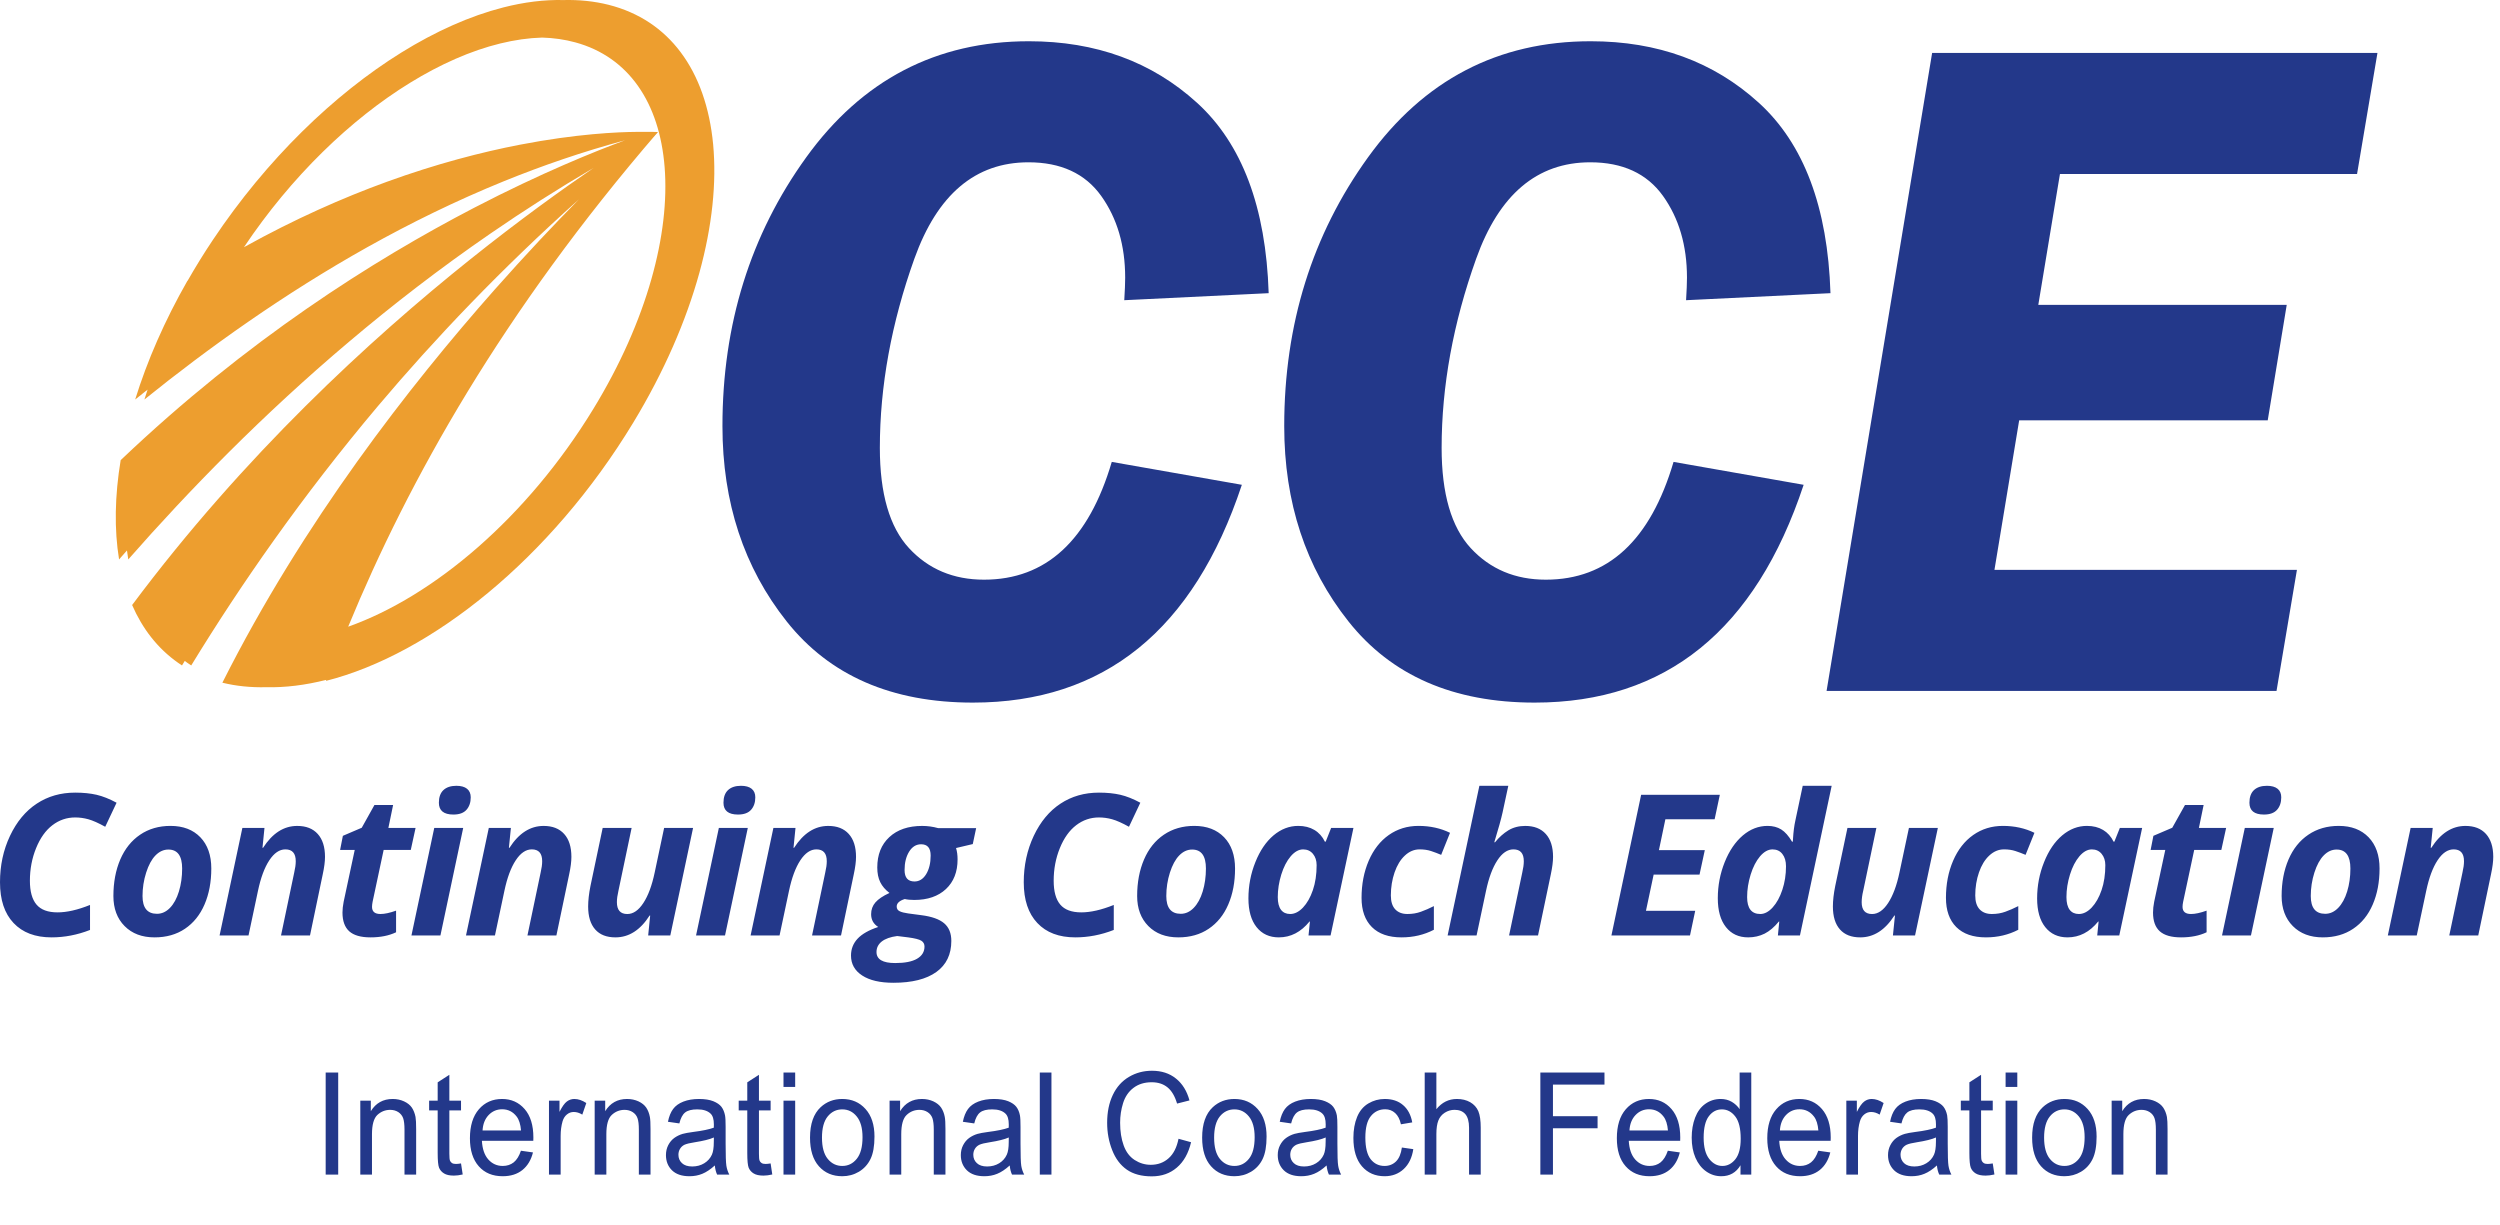
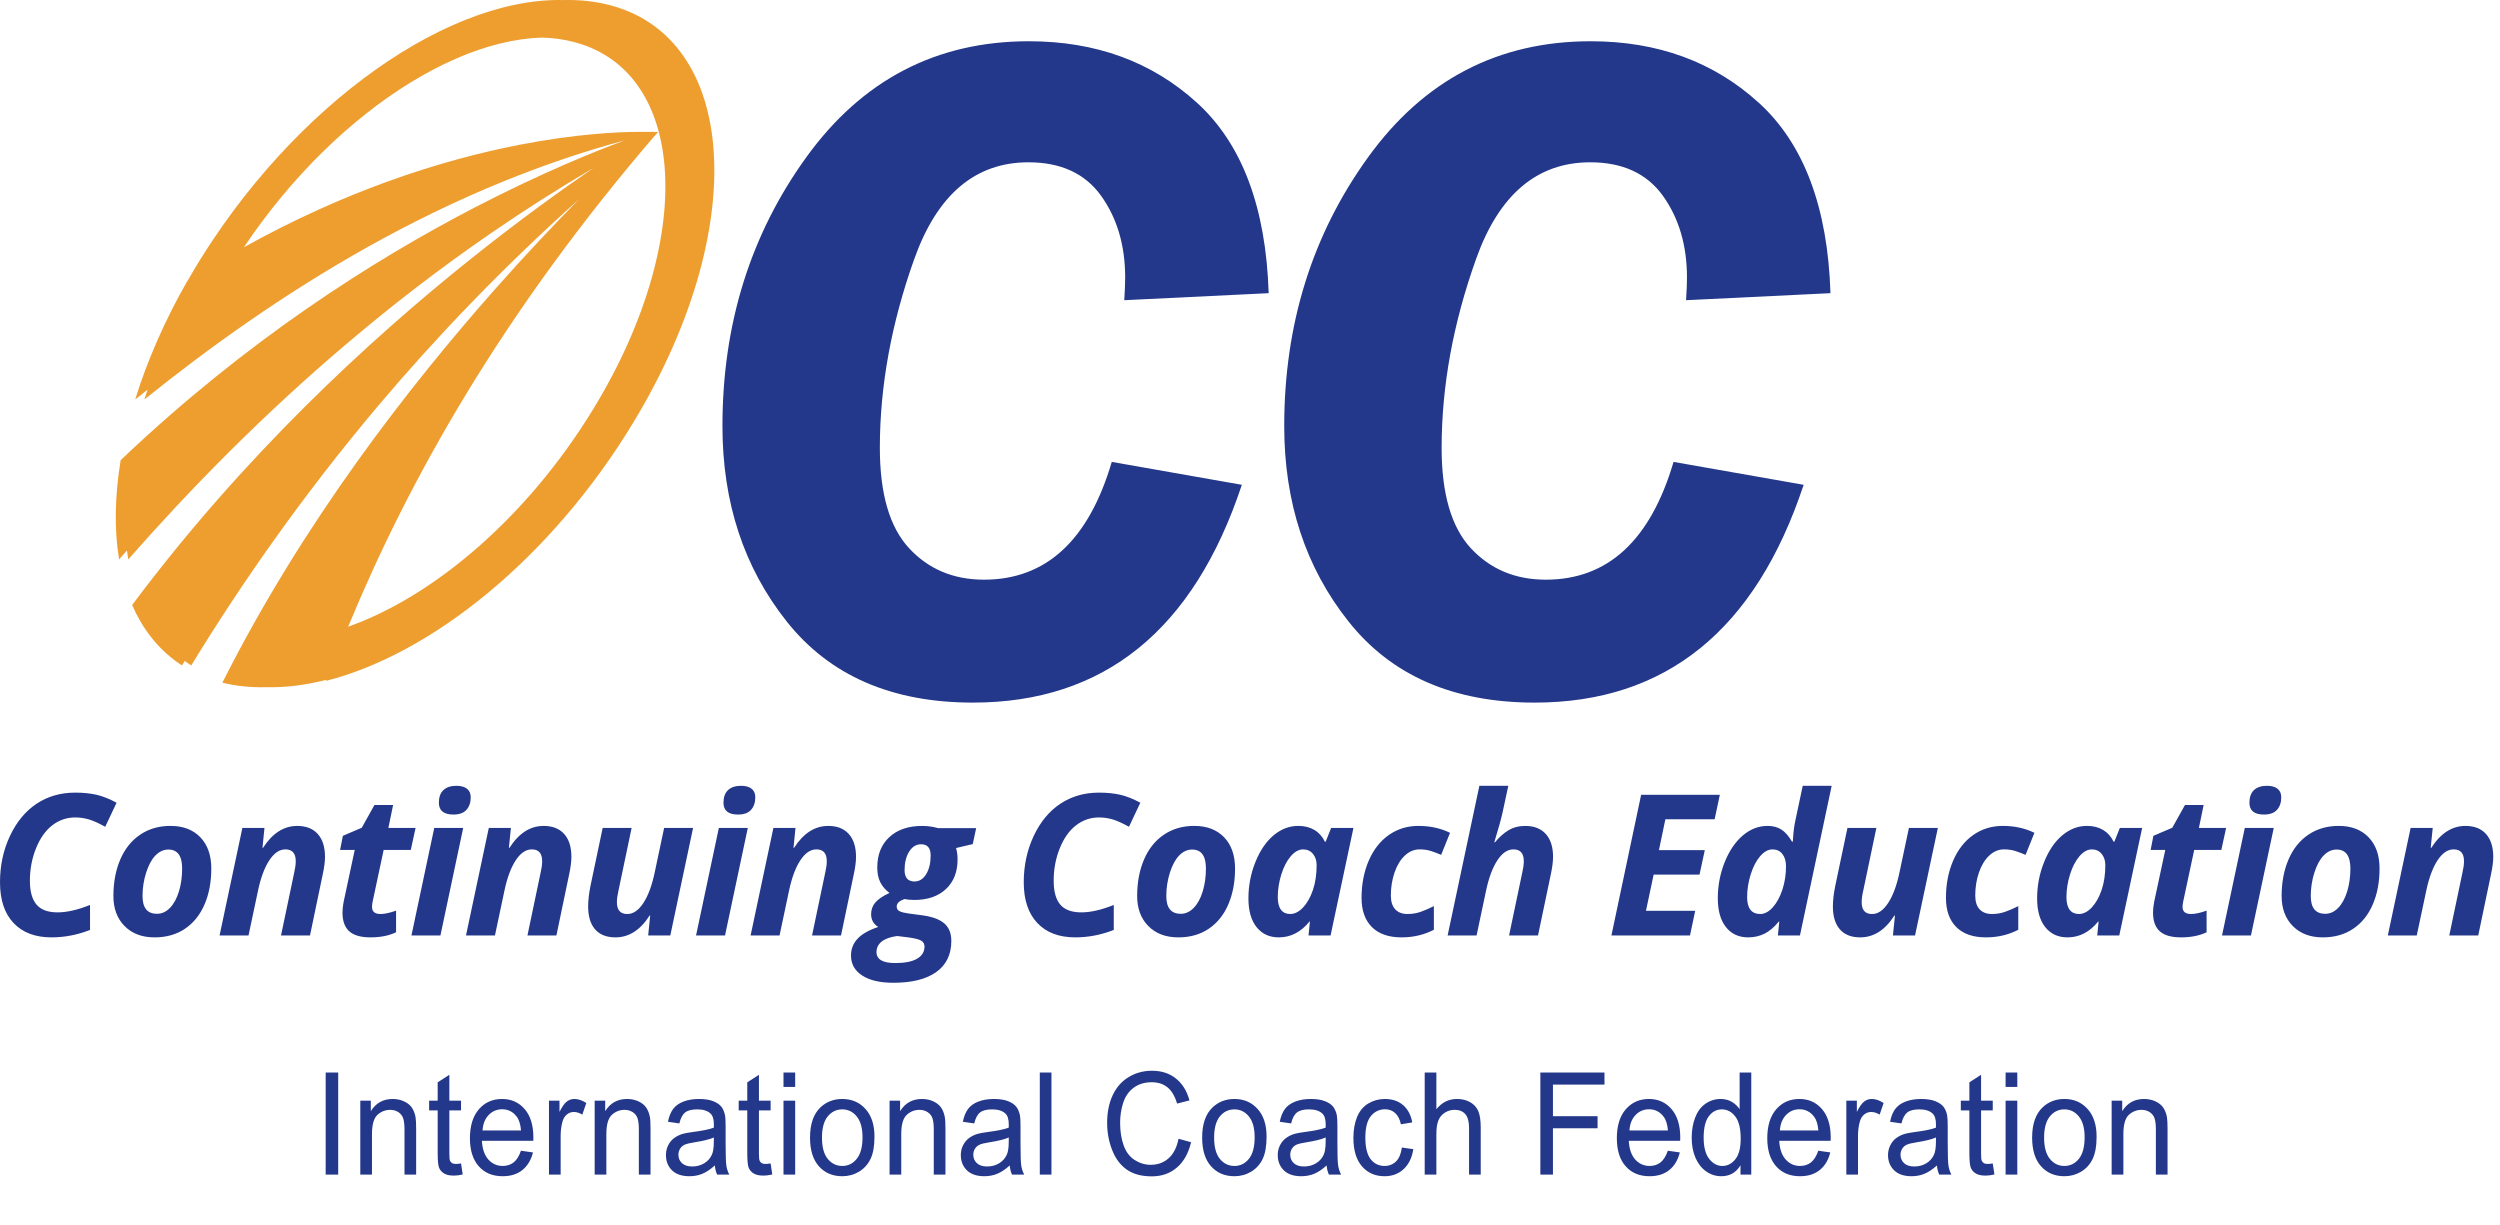
<svg xmlns="http://www.w3.org/2000/svg" width="100" height="49" viewBox="0 0 100 49">
  <g fill="none" fill-rule="evenodd">
    <path fill="#23388A" d="M47.141 45.551L47.643 45.689C47.538 46.133 47.348 46.47 47.074 46.703 46.8 46.938 46.467 47.054 46.07 47.054 45.662 47.054 45.329 46.964 45.072 46.785 44.816 46.606 44.62 46.345 44.488 46.006 44.353 45.665 44.286 45.3 44.286 44.91 44.286 44.485 44.362 44.114 44.513 43.797 44.664 43.48 44.879 43.24 45.158 43.076 45.436 42.911 45.744 42.83 46.078 42.83 46.459 42.83 46.779 42.932 47.037 43.141 47.298 43.349 47.477 43.641 47.579 44.017L47.083 44.143C46.995 43.846 46.867 43.63 46.701 43.495 46.533 43.358 46.323 43.29 46.068 43.29 45.776 43.29 45.534 43.366 45.336 43.517 45.141 43.666 45.004 43.869 44.924 44.123 44.844 44.377 44.805 44.638 44.805 44.909 44.805 45.256 44.853 45.559 44.947 45.818 45.04 46.077 45.187 46.271 45.386 46.4 45.584 46.527 45.799 46.592 46.03 46.592 46.312 46.592 46.55 46.505 46.745 46.33 46.942 46.155 47.072 45.896 47.141 45.551zM56.075 45.901L56.532 45.966C56.481 46.306 56.353 46.571 56.148 46.762 55.941 46.954 55.687 47.049 55.386 47.049 55.01 47.049 54.708 46.918 54.478 46.653 54.25 46.389 54.136 46.009 54.136 45.516 54.136 45.197 54.186 44.917 54.284 44.678 54.382 44.439 54.533 44.258 54.733 44.139 54.934 44.019 55.154 43.959 55.391 43.959 55.689 43.959 55.934 44.04 56.123 44.204 56.314 44.367 56.436 44.597 56.49 44.896L56.037 44.972C55.994 44.772 55.916 44.622 55.807 44.523 55.697 44.422 55.564 44.371 55.409 44.371 55.174 44.371 54.982 44.462 54.835 44.644 54.688 44.823 54.614 45.11 54.614 45.502 54.614 45.899 54.686 46.187 54.827 46.369 54.968 46.547 55.154 46.638 55.382 46.638 55.565 46.638 55.718 46.577 55.841 46.457 55.963 46.337 56.041 46.151 56.075 45.901zM20.837 46.029L21.319 46.097C21.244 46.398 21.103 46.634 20.897 46.8 20.691 46.966 20.428 47.049 20.108 47.049 19.706 47.049 19.386 46.918 19.151 46.651 18.915 46.385 18.797 46.01 18.797 45.53 18.797 45.032 18.918 44.646 19.155 44.371 19.393 44.096 19.703 43.959 20.083 43.959 20.45 43.959 20.751 44.093 20.986 44.363 21.219 44.632 21.335 45.01 21.335 45.499 21.335 45.527 21.334 45.572 21.332 45.632L19.276 45.632C19.294 45.956 19.379 46.206 19.533 46.379 19.687 46.551 19.879 46.638 20.11 46.638 20.28 46.638 20.427 46.59 20.549 46.494 20.67 46.396 20.766 46.242 20.837 46.029zM66.713 46.029L67.193 46.097C67.118 46.398 66.978 46.634 66.773 46.8 66.566 46.966 66.304 47.049 65.983 47.049 65.58 47.049 65.263 46.918 65.027 46.651 64.79 46.385 64.674 46.01 64.674 45.53 64.674 45.032 64.792 44.646 65.031 44.371 65.27 44.096 65.578 43.959 65.958 43.959 66.326 43.959 66.627 44.093 66.861 44.363 67.093 44.632 67.21 45.01 67.21 45.499 67.21 45.527 67.209 45.572 67.207 45.632L65.151 45.632C65.169 45.956 65.253 46.206 65.408 46.379 65.562 46.551 65.756 46.638 65.985 46.638 66.157 46.638 66.302 46.59 66.424 46.494 66.544 46.396 66.641 46.242 66.713 46.029zM72.731 46.029L73.212 46.097C73.136 46.398 72.997 46.634 72.791 46.8 72.583 46.966 72.322 47.049 72.002 47.049 71.598 47.049 71.28 46.918 71.045 46.651 70.809 46.385 70.691 46.01 70.691 45.53 70.691 45.032 70.81 44.646 71.049 44.371 71.287 44.096 71.596 43.959 71.977 43.959 72.345 43.959 72.645 44.093 72.879 44.363 73.111 44.632 73.229 45.01 73.229 45.499 73.229 45.527 73.227 45.572 73.226 45.632L71.17 45.632C71.186 45.956 71.271 46.206 71.427 46.379 71.581 46.551 71.773 46.638 72.003 46.638 72.174 46.638 72.32 46.59 72.442 46.494 72.563 46.396 72.659 46.242 72.731 46.029zM53.645 46.985L53.157 46.985C53.109 46.88 53.078 46.758 53.064 46.618 52.891 46.776 52.726 46.887 52.565 46.952 52.405 47.018 52.233 47.049 52.05 47.049 51.748 47.049 51.516 46.971 51.353 46.813 51.191 46.653 51.11 46.45 51.11 46.204 51.11 46.058 51.139 45.927 51.202 45.807 51.264 45.688 51.343 45.592 51.443 45.519 51.542 45.448 51.654 45.392 51.779 45.355 51.87 45.329 52.008 45.304 52.193 45.279 52.569 45.232 52.846 45.173 53.025 45.107 53.026 45.039 53.028 44.996 53.028 44.976 53.028 44.771 52.983 44.627 52.895 44.544 52.776 44.43 52.599 44.375 52.363 44.375 52.145 44.375 51.983 44.416 51.878 44.499 51.773 44.582 51.696 44.727 51.645 44.937L51.19 44.871C51.231 44.661 51.301 44.492 51.395 44.362 51.491 44.233 51.627 44.134 51.807 44.064 51.987 43.994 52.195 43.959 52.432 43.959 52.667 43.959 52.859 43.99 53.004 44.049 53.152 44.109 53.26 44.183 53.329 44.272 53.397 44.363 53.446 44.476 53.474 44.614 53.49 44.7 53.496 44.854 53.496 45.077L53.496 45.745C53.496 46.211 53.506 46.506 53.527 46.629 53.547 46.753 53.586 46.871 53.645 46.985zM78.056 46.985L77.57 46.985C77.521 46.88 77.49 46.758 77.477 46.618 77.303 46.776 77.136 46.887 76.976 46.952 76.817 47.018 76.646 47.049 76.463 47.049 76.16 47.049 75.929 46.971 75.765 46.813 75.603 46.653 75.521 46.45 75.521 46.204 75.521 46.058 75.552 45.927 75.614 45.807 75.675 45.688 75.755 45.592 75.854 45.519 75.954 45.448 76.066 45.392 76.192 45.355 76.283 45.329 76.419 45.304 76.606 45.279 76.982 45.232 77.259 45.173 77.437 45.107 77.438 45.039 77.439 44.996 77.439 44.976 77.439 44.771 77.394 44.627 77.306 44.544 77.187 44.43 77.01 44.375 76.775 44.375 76.557 44.375 76.394 44.416 76.29 44.499 76.186 44.582 76.108 44.727 76.058 44.937L75.603 44.871C75.644 44.661 75.712 44.492 75.807 44.362 75.902 44.233 76.039 44.134 76.22 44.064 76.399 43.994 76.607 43.959 76.844 43.959 77.078 43.959 77.27 43.99 77.417 44.049 77.564 44.109 77.671 44.183 77.741 44.272 77.81 44.363 77.858 44.476 77.886 44.614 77.901 44.7 77.909 44.854 77.909 45.077L77.909 45.745C77.909 46.211 77.919 46.506 77.939 46.629 77.959 46.753 77.997 46.871 78.056 46.985zM29.172 46.985L28.685 46.985C28.637 46.88 28.606 46.758 28.593 46.618 28.419 46.776 28.251 46.887 28.092 46.952 27.932 47.018 27.762 47.049 27.579 47.049 27.276 47.049 27.043 46.971 26.88 46.813 26.718 46.653 26.638 46.45 26.638 46.204 26.638 46.058 26.668 45.927 26.729 45.807 26.791 45.688 26.87 45.592 26.97 45.519 27.069 45.448 27.181 45.392 27.306 45.355 27.397 45.329 27.535 45.304 27.721 45.279 28.096 45.232 28.374 45.173 28.552 45.107 28.553 45.039 28.555 44.996 28.555 44.976 28.555 44.771 28.511 44.627 28.423 44.544 28.303 44.43 28.127 44.375 27.892 44.375 27.672 44.375 27.51 44.416 27.405 44.499 27.301 44.582 27.225 44.727 27.174 44.937L26.718 44.871C26.76 44.661 26.827 44.492 26.923 44.362 27.018 44.233 27.155 44.134 27.335 44.064 27.514 43.994 27.723 43.959 27.96 43.959 28.194 43.959 28.386 43.99 28.533 44.049 28.68 44.109 28.787 44.183 28.857 44.272 28.926 44.363 28.973 44.476 29.001 44.614 29.018 44.7 29.025 44.854 29.025 45.077L29.025 45.745C29.025 46.211 29.035 46.506 29.055 46.629 29.074 46.753 29.113 46.871 29.172 46.985zM40.968 46.985L40.481 46.985C40.433 46.88 40.401 46.758 40.389 46.618 40.215 46.776 40.049 46.887 39.888 46.952 39.728 47.018 39.557 47.049 39.375 47.049 39.071 47.049 38.839 46.971 38.676 46.813 38.514 46.653 38.433 46.45 38.433 46.204 38.433 46.058 38.463 45.927 38.525 45.807 38.587 45.688 38.666 45.592 38.766 45.519 38.865 45.448 38.977 45.392 39.102 45.355 39.193 45.329 39.331 45.304 39.516 45.279 39.893 45.232 40.17 45.173 40.349 45.107 40.349 45.039 40.351 44.996 40.351 44.976 40.351 44.771 40.306 44.627 40.218 44.544 40.099 44.43 39.921 44.375 39.688 44.375 39.468 44.375 39.306 44.416 39.202 44.499 39.097 44.582 39.02 44.727 38.97 44.937L38.514 44.871C38.556 44.661 38.624 44.492 38.719 44.362 38.814 44.233 38.951 44.134 39.131 44.064 39.311 43.994 39.519 43.959 39.756 43.959 39.991 43.959 40.182 43.99 40.329 44.049 40.475 44.109 40.583 44.183 40.652 44.272 40.722 44.363 40.77 44.476 40.797 44.614 40.814 44.7 40.821 44.854 40.821 45.077L40.821 45.745C40.821 46.211 40.831 46.506 40.85 46.629 40.87 46.753 40.909 46.871 40.968 46.985zM48.086 45.505C48.086 44.958 48.228 44.551 48.511 44.288 48.747 44.069 49.036 43.959 49.377 43.959 49.755 43.959 50.065 44.092 50.305 44.359 50.545 44.624 50.663 44.994 50.663 45.462 50.663 45.844 50.61 46.143 50.505 46.361 50.4 46.579 50.244 46.748 50.042 46.87 49.838 46.99 49.616 47.049 49.377 47.049 48.992 47.049 48.68 46.918 48.443 46.652 48.205 46.387 48.086 46.004 48.086 45.505zM81.285 45.505C81.285 44.958 81.428 44.551 81.711 44.288 81.947 44.069 82.236 43.959 82.576 43.959 82.954 43.959 83.263 44.092 83.504 44.359 83.743 44.624 83.864 44.994 83.864 45.462 83.864 45.844 83.809 46.143 83.704 46.361 83.598 46.579 83.444 46.748 83.24 46.87 83.036 46.99 82.816 47.049 82.576 47.049 82.191 47.049 81.879 46.918 81.642 46.652 81.405 46.387 81.285 46.004 81.285 45.505zM32.401 45.505C32.401 44.958 32.543 44.551 32.826 44.288 33.062 44.069 33.35 43.959 33.691 43.959 34.069 43.959 34.38 44.092 34.619 44.359 34.859 44.624 34.979 44.994 34.979 45.462 34.979 45.844 34.926 46.143 34.82 46.361 34.713 46.579 34.559 46.748 34.356 46.87 34.153 46.99 33.931 47.049 33.691 47.049 33.306 47.049 32.994 46.918 32.757 46.652 32.52 46.387 32.401 46.004 32.401 45.505zM70.051 46.985L69.62 46.985 69.62 46.61C69.445 46.904 69.188 47.049 68.85 47.049 68.631 47.049 68.43 46.986 68.246 46.856 68.062 46.726 67.92 46.544 67.819 46.312 67.718 46.078 67.668 45.81 67.668 45.508 67.668 45.213 67.713 44.945 67.805 44.705 67.897 44.464 68.033 44.279 68.215 44.152 68.398 44.023 68.602 43.959 68.827 43.959 68.993 43.959 69.141 43.997 69.269 44.072 69.398 44.148 69.504 44.246 69.585 44.367L69.585 42.901 70.051 42.901 70.051 46.985zM79.71 46.537L79.777 46.979C79.646 47.01 79.527 47.024 79.424 47.024 79.254 47.024 79.123 46.996 79.029 46.938 78.936 46.881 78.87 46.804 78.832 46.71 78.795 46.617 78.775 46.42 78.775 46.117L78.775 44.415 78.433 44.415 78.433 44.026 78.775 44.026 78.775 43.293 79.243 42.992 79.243 44.026 79.71 44.026 79.71 44.415 79.243 44.415 79.243 46.147C79.243 46.291 79.251 46.382 79.268 46.424 79.284 46.464 79.31 46.496 79.347 46.521 79.384 46.546 79.437 46.558 79.506 46.558 79.557 46.558 79.626 46.551 79.71 46.537zM30.825 46.537L30.891 46.979C30.76 47.01 30.642 47.024 30.539 47.024 30.37 47.024 30.239 46.996 30.146 46.938 30.052 46.881 29.987 46.804 29.947 46.71 29.91 46.617 29.891 46.42 29.891 46.117L29.891 44.415 29.548 44.415 29.548 44.026 29.891 44.026 29.891 43.293 30.358 42.992 30.358 44.026 30.825 44.026 30.825 44.415 30.358 44.415 30.358 46.147C30.358 46.291 30.366 46.382 30.383 46.424 30.398 46.464 30.426 46.496 30.463 46.521 30.5 46.546 30.553 46.558 30.621 46.558 30.673 46.558 30.741 46.551 30.825 46.537zM18.441 46.537L18.508 46.979C18.377 47.01 18.258 47.024 18.155 47.024 17.986 47.024 17.855 46.996 17.762 46.938 17.668 46.881 17.602 46.804 17.563 46.71 17.526 46.617 17.507 46.42 17.507 46.117L17.507 44.415 17.165 44.415 17.165 44.026 17.507 44.026 17.507 43.293 17.974 42.992 17.974 44.026 18.441 44.026 18.441 44.415 17.974 44.415 17.974 46.147C17.974 46.291 17.983 46.382 17.999 46.424 18.015 46.464 18.042 46.496 18.078 46.521 18.115 46.546 18.168 46.558 18.238 46.558 18.289 46.558 18.357 46.551 18.441 46.537zM80.692 46.985L80.224 46.985 80.224 44.026 80.692 44.026 80.692 46.985zM31.807 46.985L31.34 46.985 31.34 44.026 31.807 44.026 31.807 46.985zM41.592 42.902L42.058 42.902 42.058 46.985 41.592 46.985 41.592 42.902zM84.935 46.985L84.466 46.985 84.466 44.026 84.889 44.026 84.889 44.447C85.09 44.121 85.381 43.959 85.764 43.959 85.928 43.959 86.081 43.991 86.219 44.055 86.358 44.12 86.462 44.204 86.531 44.307 86.6 44.411 86.649 44.535 86.677 44.678 86.693 44.77 86.702 44.934 86.702 45.166L86.702 46.985 86.235 46.985 86.235 45.186C86.235 44.981 86.216 44.829 86.18 44.727 86.145 44.626 86.079 44.545 85.988 44.485 85.896 44.425 85.788 44.394 85.662 44.394 85.465 44.394 85.294 44.463 85.15 44.598 85.006 44.732 84.935 44.99 84.935 45.369L84.935 46.985zM14.879 46.985L14.412 46.985 14.412 44.026 14.833 44.026 14.833 44.447C15.034 44.121 15.326 43.959 15.708 43.959 15.873 43.959 16.024 43.991 16.163 44.055 16.303 44.12 16.406 44.204 16.476 44.307 16.545 44.411 16.592 44.535 16.621 44.678 16.638 44.77 16.646 44.934 16.646 45.166L16.646 46.985 16.18 46.985 16.18 45.186C16.18 44.981 16.161 44.829 16.126 44.727 16.089 44.626 16.024 44.545 15.934 44.485 15.84 44.425 15.733 44.394 15.608 44.394 15.411 44.394 15.24 44.463 15.094 44.598 14.952 44.732 14.879 44.99 14.879 45.369L14.879 46.985zM74.32 46.985L73.853 46.985 73.853 44.026 74.274 44.026 74.274 44.475C74.38 44.265 74.479 44.127 74.57 44.06 74.66 43.992 74.759 43.959 74.868 43.959 75.024 43.959 75.183 44.014 75.345 44.121L75.186 44.585C75.072 44.514 74.958 44.479 74.845 44.479 74.742 44.479 74.651 44.512 74.57 44.578 74.489 44.644 74.432 44.734 74.397 44.851 74.345 45.029 74.32 45.224 74.32 45.436L74.32 46.985zM22.426 46.985L21.959 46.985 21.959 44.026 22.38 44.026 22.38 44.475C22.486 44.265 22.584 44.127 22.675 44.06 22.766 43.992 22.866 43.959 22.974 43.959 23.131 43.959 23.29 44.014 23.452 44.121L23.292 44.585C23.177 44.514 23.064 44.479 22.951 44.479 22.848 44.479 22.758 44.512 22.677 44.578 22.596 44.644 22.538 44.734 22.503 44.851 22.452 45.029 22.426 45.224 22.426 45.436L22.426 46.985zM24.254 46.985L23.787 46.985 23.787 44.026 24.208 44.026 24.208 44.447C24.409 44.121 24.701 43.959 25.083 43.959 25.248 43.959 25.4 43.991 25.54 44.055 25.679 44.12 25.781 44.204 25.851 44.307 25.92 44.411 25.968 44.535 25.995 44.678 26.013 44.77 26.021 44.934 26.021 45.166L26.021 46.985 25.554 46.985 25.554 45.186C25.554 44.981 25.537 44.829 25.5 44.727 25.465 44.626 25.4 44.545 25.308 44.485 25.215 44.425 25.107 44.394 24.984 44.394 24.785 44.394 24.614 44.463 24.47 44.598 24.326 44.732 24.254 44.99 24.254 45.369L24.254 46.985zM36.05 46.985L35.583 46.985 35.583 44.026 36.004 44.026 36.004 44.447C36.205 44.121 36.497 43.959 36.878 43.959 37.044 43.959 37.196 43.991 37.335 44.055 37.473 44.12 37.577 44.204 37.647 44.307 37.716 44.411 37.764 44.535 37.791 44.678 37.809 44.77 37.818 44.934 37.818 45.166L37.818 46.985 37.351 46.985 37.351 45.186C37.351 44.981 37.332 44.829 37.297 44.727 37.261 44.626 37.196 44.545 37.104 44.485 37.011 44.425 36.903 44.394 36.779 44.394 36.581 44.394 36.408 44.463 36.266 44.598 36.122 44.732 36.05 44.99 36.05 45.369L36.05 46.985zM62.118 46.985L61.614 46.985 61.614 42.901 64.179 42.901 64.179 43.383 62.118 43.383 62.118 44.648 63.903 44.648 63.903 45.13 62.118 45.13 62.118 46.985zM57.455 46.985L56.988 46.985 56.988 42.901 57.455 42.901 57.455 44.368C57.674 44.096 57.947 43.959 58.278 43.959 58.481 43.959 58.658 44.002 58.81 44.089 58.959 44.176 59.067 44.295 59.133 44.447 59.197 44.6 59.229 44.821 59.229 45.11L59.229 46.985 58.762 46.985 58.762 45.11C58.762 44.86 58.71 44.678 58.611 44.563 58.509 44.449 58.366 44.393 58.183 44.393 58.045 44.393 57.914 44.431 57.793 44.507 57.672 44.584 57.586 44.689 57.534 44.821 57.482 44.952 57.455 45.136 57.455 45.366L57.455 46.985zM13.027 42.901L13.528 42.901 13.528 46.984 13.027 46.984 13.027 42.901zM40.351 45.499C40.182 45.574 39.927 45.637 39.589 45.69 39.396 45.719 39.261 45.753 39.181 45.788 39.101 45.826 39.04 45.88 38.996 45.953 38.953 46.023 38.932 46.104 38.932 46.19 38.932 46.324 38.978 46.435 39.074 46.525 39.168 46.614 39.304 46.659 39.486 46.659 39.665 46.659 39.826 46.616 39.966 46.531 40.104 46.446 40.208 46.331 40.273 46.185 40.324 46.071 40.349 45.903 40.349 45.683L40.351 45.499zM77.439 45.499C77.27 45.574 77.015 45.637 76.677 45.69 76.484 45.719 76.349 45.753 76.27 45.788 76.19 45.826 76.129 45.88 76.085 45.953 76.043 46.023 76.021 46.104 76.021 46.19 76.021 46.324 76.069 46.435 76.161 46.525 76.256 46.614 76.393 46.659 76.573 46.659 76.754 46.659 76.914 46.616 77.053 46.531 77.193 46.446 77.296 46.331 77.361 46.185 77.411 46.071 77.437 45.903 77.437 45.683L77.439 45.499zM28.555 45.499C28.386 45.574 28.131 45.637 27.793 45.69 27.6 45.719 27.465 45.753 27.384 45.788 27.305 45.826 27.244 45.88 27.201 45.953 27.158 46.023 27.137 46.104 27.137 46.19 27.137 46.324 27.182 46.435 27.278 46.525 27.372 46.614 27.508 46.659 27.69 46.659 27.869 46.659 28.03 46.616 28.169 46.531 28.308 46.446 28.412 46.331 28.477 46.185 28.527 46.071 28.552 45.903 28.552 45.683L28.555 45.499zM53.028 45.499C52.859 45.574 52.604 45.637 52.266 45.69 52.072 45.719 51.938 45.753 51.857 45.788 51.779 45.826 51.717 45.88 51.673 45.953 51.63 46.023 51.61 46.104 51.61 46.19 51.61 46.324 51.655 46.435 51.751 46.525 51.845 46.614 51.981 46.659 52.162 46.659 52.342 46.659 52.502 46.616 52.642 46.531 52.781 46.446 52.884 46.331 52.95 46.185 53 46.071 53.025 45.903 53.025 45.683L53.028 45.499zM81.764 45.505C81.764 45.884 81.842 46.168 81.996 46.356 82.148 46.544 82.342 46.638 82.576 46.638 82.807 46.638 83.001 46.544 83.154 46.354 83.308 46.165 83.385 45.877 83.385 45.488 83.385 45.123 83.307 44.846 83.153 44.657 82.998 44.468 82.806 44.375 82.576 44.375 82.342 44.375 82.148 44.468 81.996 44.655 81.842 44.843 81.764 45.127 81.764 45.505zM48.565 45.505C48.565 45.884 48.642 46.168 48.795 46.356 48.949 46.544 49.144 46.638 49.377 46.638 49.608 46.638 49.802 46.544 49.955 46.354 50.109 46.165 50.186 45.877 50.186 45.488 50.186 45.123 50.109 44.846 49.954 44.657 49.8 44.468 49.606 44.375 49.377 44.375 49.144 44.375 48.949 44.468 48.795 44.655 48.642 44.843 48.565 45.127 48.565 45.505zM32.879 45.505C32.879 45.884 32.956 46.168 33.11 46.356 33.264 46.544 33.458 46.638 33.691 46.638 33.923 46.638 34.115 46.544 34.269 46.354 34.423 46.165 34.501 45.877 34.501 45.488 34.501 45.123 34.423 44.846 34.268 44.657 34.115 44.468 33.921 44.375 33.691 44.375 33.458 44.375 33.264 44.468 33.11 44.655 32.956 44.843 32.879 45.127 32.879 45.505zM68.146 45.508C68.146 45.886 68.221 46.169 68.369 46.357 68.517 46.545 68.693 46.638 68.895 46.638 69.099 46.638 69.271 46.548 69.415 46.369 69.557 46.19 69.628 45.916 69.628 45.55 69.628 45.145 69.557 44.847 69.41 44.658 69.265 44.47 69.086 44.375 68.874 44.375 68.667 44.375 68.493 44.465 68.355 44.647 68.216 44.829 68.146 45.116 68.146 45.508zM65.178 45.219L66.718 45.219C66.697 44.972 66.638 44.784 66.54 44.661 66.392 44.468 66.199 44.371 65.961 44.371 65.747 44.371 65.567 44.449 65.42 44.603 65.274 44.757 65.193 44.962 65.178 45.219zM19.302 45.219L20.841 45.219C20.821 44.972 20.761 44.784 20.665 44.661 20.516 44.468 20.324 44.371 20.086 44.371 19.872 44.371 19.691 44.449 19.544 44.603 19.398 44.757 19.317 44.962 19.302 45.219zM71.196 45.219L72.735 45.219C72.714 44.972 72.656 44.784 72.558 44.661 72.41 44.468 72.217 44.371 71.98 44.371 71.764 44.371 71.585 44.449 71.438 44.603 71.293 44.757 71.211 44.962 71.196 45.219zM80.692 43.478L80.224 43.478 80.224 42.902 80.692 42.902 80.692 43.478zM31.807 43.478L31.34 43.478 31.34 42.902 31.807 42.902 31.807 43.478zM39.046 33.125L38.911 33.763 38.242 33.921C38.283 34.055 38.303 34.206 38.303 34.376 38.303 34.875 38.148 35.271 37.838 35.562 37.528 35.852 37.105 35.998 36.572 35.998 36.42 35.998 36.294 35.986 36.191 35.961 35.975 36.029 35.868 36.13 35.868 36.26 35.868 36.348 35.906 36.41 35.983 36.448 36.06 36.487 36.174 36.516 36.326 36.537L36.853 36.607C37.271 36.66 37.576 36.769 37.766 36.931 37.958 37.094 38.053 37.33 38.053 37.637 38.053 38.178 37.853 38.592 37.453 38.88 37.053 39.167 36.481 39.311 35.737 39.311 35.203 39.311 34.787 39.215 34.489 39.021 34.19 38.827 34.04 38.561 34.04 38.223 34.04 37.961 34.128 37.736 34.304 37.547 34.48 37.359 34.755 37.203 35.129 37.079 34.939 36.959 34.845 36.789 34.845 36.567 34.845 36.385 34.902 36.229 35.016 36.097 35.13 35.965 35.318 35.838 35.579 35.718 35.413 35.592 35.289 35.448 35.21 35.287 35.13 35.125 35.091 34.929 35.091 34.699 35.091 34.188 35.251 33.783 35.574 33.484 35.895 33.186 36.334 33.037 36.887 33.037 37.1 33.037 37.313 33.066 37.526 33.125L39.046 33.125zM35.887 37.441C35.615 37.477 35.41 37.55 35.27 37.66 35.13 37.771 35.06 37.91 35.06 38.08 35.06 38.375 35.309 38.522 35.807 38.522 36.193 38.522 36.486 38.465 36.683 38.349 36.881 38.233 36.98 38.071 36.98 37.86 36.98 37.761 36.938 37.684 36.855 37.63 36.771 37.576 36.595 37.531 36.326 37.495L35.887 37.441zM53.223 37.418L52.341 37.418 52.397 36.86 52.381 36.86C52.037 37.284 51.628 37.495 51.153 37.495 50.776 37.495 50.48 37.358 50.263 37.085 50.046 36.813 49.937 36.429 49.937 35.937 49.937 35.429 50.03 34.945 50.215 34.485 50.399 34.024 50.642 33.668 50.941 33.415 51.242 33.163 51.571 33.036 51.93 33.036 52.179 33.036 52.394 33.09 52.575 33.198 52.756 33.305 52.896 33.462 52.996 33.668L53.027 33.668 53.246 33.117 54.138 33.117 53.223 37.418zM84.771 37.418L83.889 37.418 83.944 36.86 83.928 36.86C83.585 37.284 83.175 37.495 82.701 37.495 82.324 37.495 82.027 37.358 81.81 37.085 81.593 36.813 81.485 36.429 81.485 35.937 81.485 35.429 81.578 34.945 81.763 34.485 81.947 34.024 82.189 33.668 82.489 33.415 82.79 33.163 83.119 33.036 83.478 33.036 83.727 33.036 83.942 33.09 84.123 33.198 84.304 33.305 84.444 33.462 84.544 33.668L84.574 33.668 84.794 33.117 85.686 33.117 84.771 37.418zM95.182 34.741C95.182 35.282 95.091 35.761 94.91 36.179 94.73 36.598 94.469 36.921 94.127 37.151 93.786 37.381 93.381 37.495 92.912 37.495 92.412 37.495 92.012 37.345 91.713 37.043 91.415 36.742 91.265 36.341 91.265 35.841 91.265 35.294 91.357 34.808 91.54 34.381 91.724 33.953 91.988 33.622 92.335 33.388 92.681 33.153 93.086 33.036 93.551 33.036 94.054 33.036 94.45 33.188 94.743 33.49 95.035 33.793 95.182 34.21 95.182 34.741zM49.402 34.741C49.402 35.282 49.312 35.761 49.131 36.179 48.951 36.598 48.689 36.921 48.348 37.151 48.008 37.381 47.602 37.495 47.133 37.495 46.633 37.495 46.233 37.345 45.934 37.043 45.636 36.742 45.486 36.341 45.486 35.841 45.486 35.294 45.578 34.808 45.761 34.381 45.944 33.953 46.209 33.622 46.555 33.388 46.902 33.153 47.307 33.036 47.771 33.036 48.274 33.036 48.671 33.188 48.964 33.49 49.256 33.793 49.402 34.21 49.402 34.741zM87.956 33.117L89.045 33.117 88.853 33.998 87.768 33.998 87.326 36.071C87.31 36.149 87.302 36.217 87.302 36.275 87.302 36.465 87.416 36.56 87.641 36.56 87.807 36.56 88.015 36.515 88.264 36.426L88.264 37.291C87.98 37.427 87.638 37.495 87.241 37.495 86.856 37.495 86.574 37.414 86.393 37.253 86.212 37.091 86.121 36.841 86.121 36.503 86.121 36.374 86.136 36.23 86.167 36.071L86.611 33.998 86.025 33.998 86.136 33.433 86.891 33.11 87.399 32.201 88.145 32.201 87.956 33.117zM8.452 34.741C8.452 35.282 8.361 35.761 8.181 36.179 8 36.598 7.739 36.921 7.398 37.151 7.057 37.381 6.652 37.495 6.182 37.495 5.682 37.495 5.283 37.345 4.984 37.043 4.685 36.742 4.536 36.341 4.536 35.841 4.536 35.294 4.628 34.808 4.81 34.381 4.994 33.953 5.259 33.622 5.605 33.388 5.951 33.153 6.357 33.036 6.821 33.036 7.324 33.036 7.721 33.188 8.013 33.49 8.305 33.793 8.452 34.21 8.452 34.741zM71.998 37.418L71.116 37.418 71.171 36.86 71.155 36.86C70.973 37.083 70.783 37.244 70.584 37.346 70.385 37.444 70.166 37.495 69.928 37.495 69.551 37.495 69.254 37.358 69.037 37.083 68.82 36.809 68.712 36.425 68.712 35.929 68.712 35.427 68.804 34.946 68.987 34.488 69.17 34.031 69.413 33.675 69.712 33.419 70.012 33.164 70.343 33.036 70.705 33.036 70.915 33.036 71.096 33.084 71.249 33.178 71.402 33.274 71.546 33.437 71.682 33.668L71.713 33.668 71.72 33.56C71.736 33.277 71.768 33.027 71.817 32.809L72.109 31.432 73.267 31.432 71.998 37.418zM15.535 33.117L16.623 33.117 16.431 33.998 15.346 33.998 14.904 36.071C14.889 36.149 14.881 36.217 14.881 36.275 14.881 36.465 14.994 36.56 15.219 36.56 15.386 36.56 15.594 36.515 15.843 36.426L15.843 37.291C15.558 37.427 15.217 37.495 14.819 37.495 14.434 37.495 14.152 37.414 13.971 37.253 13.791 37.091 13.699 36.841 13.699 36.503 13.699 36.374 13.715 36.23 13.746 36.071L14.189 33.998 13.604 33.998 13.715 33.433 14.47 33.11 14.977 32.201 15.724 32.201 15.535 33.117zM79.438 37.495C78.922 37.495 78.527 37.357 78.251 37.082 77.975 36.806 77.838 36.416 77.838 35.914 77.838 35.37 77.933 34.876 78.124 34.431 78.316 33.986 78.584 33.642 78.93 33.399 79.276 33.157 79.671 33.036 80.115 33.036 80.582 33.036 81.003 33.129 81.377 33.313L81.023 34.194C80.885 34.136 80.749 34.084 80.615 34.041 80.481 33.997 80.33 33.975 80.161 33.975 79.943 33.975 79.747 34.057 79.571 34.222 79.395 34.385 79.257 34.611 79.159 34.896 79.06 35.182 79.01 35.49 79.01 35.818 79.01 36.064 79.069 36.25 79.186 36.374 79.303 36.498 79.465 36.56 79.672 36.56 79.868 36.56 80.049 36.53 80.215 36.469 80.381 36.409 80.554 36.335 80.731 36.244L80.731 37.191C80.341 37.393 79.91 37.495 79.438 37.495zM56.062 37.495C55.546 37.495 55.151 37.357 54.875 37.082 54.599 36.806 54.462 36.416 54.462 35.914 54.462 35.37 54.557 34.876 54.748 34.431 54.94 33.986 55.208 33.642 55.554 33.399 55.9 33.157 56.295 33.036 56.739 33.036 57.206 33.036 57.627 33.129 58.001 33.313L57.647 34.194C57.509 34.136 57.372 34.084 57.24 34.041 57.106 33.997 56.955 33.975 56.786 33.975 56.568 33.975 56.371 34.057 56.195 34.222 56.019 34.385 55.882 34.611 55.783 34.896 55.685 35.182 55.634 35.49 55.634 35.818 55.634 36.064 55.693 36.25 55.81 36.374 55.927 36.498 56.089 36.56 56.296 36.56 56.492 36.56 56.673 36.53 56.839 36.469 57.005 36.409 57.178 36.335 57.355 36.244L57.355 37.191C56.965 37.393 56.534 37.495 56.062 37.495zM3.008 32.698C2.67 32.698 2.365 32.802 2.094 33.01 1.824 33.217 1.607 33.522 1.443 33.927 1.279 34.33 1.196 34.765 1.196 35.229 1.196 35.658 1.284 35.976 1.46 36.183 1.635 36.391 1.916 36.495 2.301 36.495 2.675 36.495 3.109 36.396 3.601 36.198L3.601 37.198C3.091 37.397 2.577 37.495 2.062 37.495 1.41 37.495.904 37.304.542 36.92.18 36.537 0 35.994 0 35.29 0 34.619.133 33.999.4 33.434.667 32.869 1.024 32.439 1.47 32.146 1.916 31.851 2.429 31.705 3.008 31.705 3.329 31.705 3.614 31.734 3.862 31.791 4.111 31.849 4.378 31.955 4.663 32.109L4.209 33.071C3.937 32.92 3.712 32.82 3.536 32.771 3.359 32.722 3.183 32.698 3.008 32.698zM43.959 32.698C43.62 32.698 43.316 32.802 43.045 33.01 42.775 33.217 42.557 33.522 42.393 33.927 42.229 34.33 42.147 34.765 42.147 35.229 42.147 35.658 42.235 35.976 42.41 36.183 42.586 36.391 42.866 36.495 43.251 36.495 43.626 36.495 44.059 36.396 44.551 36.198L44.551 37.198C44.041 37.397 43.528 37.495 43.013 37.495 42.361 37.495 41.854 37.304 41.493 36.92 41.131 36.537 40.95 35.994 40.95 35.29 40.95 34.619 41.084 33.999 41.35 33.434 41.617 32.869 41.974 32.439 42.42 32.146 42.866 31.851 43.379 31.705 43.959 31.705 44.28 31.705 44.564 31.734 44.812 31.791 45.062 31.849 45.328 31.955 45.613 32.109L45.159 33.071C44.887 32.92 44.663 32.82 44.486 32.771 44.309 32.722 44.133 32.698 43.959 32.698zM26.812 37.418L25.927 37.418 26.007 36.622 25.984 36.622C25.612 37.204 25.157 37.495 24.618 37.495 24.265 37.495 23.994 37.39 23.807 37.177 23.62 36.966 23.526 36.66 23.526 36.26 23.526 36.022 23.557 35.749 23.618 35.441L24.107 33.117 25.265 33.117 24.738 35.629C24.697 35.804 24.676 35.956 24.676 36.087 24.676 36.403 24.815 36.561 25.092 36.561 25.328 36.561 25.542 36.414 25.734 36.121 25.927 35.829 26.078 35.422 26.188 34.898L26.565 33.117 27.723 33.117 26.812 37.418zM76.602 37.418L75.717 37.418 75.798 36.622 75.775 36.622C75.403 37.204 74.948 37.495 74.409 37.495 74.056 37.495 73.786 37.39 73.598 37.177 73.41 36.966 73.316 36.66 73.316 36.26 73.316 36.022 73.347 35.749 73.409 35.441L73.898 33.117 75.055 33.117 74.529 35.629C74.487 35.804 74.467 35.956 74.467 36.087 74.467 36.403 74.606 36.561 74.883 36.561 75.118 36.561 75.333 36.414 75.525 36.121 75.717 35.829 75.869 35.422 75.979 34.898L76.357 33.117 77.514 33.117 76.602 37.418zM67.6 37.418L64.457 37.418 65.645 31.793 68.793 31.793 68.585 32.771 66.615 32.771 66.357 34.006 68.192 34.006 67.981 34.983 66.146 34.983 65.838 36.433 67.808 36.433 67.6 37.418zM96.67 37.418L95.513 37.418 96.425 33.117 97.309 33.117 97.228 33.913 97.252 33.913C97.626 33.329 98.082 33.037 98.617 33.037 98.971 33.037 99.245 33.143 99.439 33.358 99.632 33.572 99.73 33.878 99.73 34.274 99.73 34.462 99.7 34.693 99.641 34.967L99.13 37.418 97.971 37.418 98.498 34.905C98.539 34.731 98.56 34.579 98.56 34.448 98.56 34.133 98.422 33.975 98.145 33.975 97.908 33.975 97.694 34.121 97.502 34.413 97.309 34.706 97.158 35.114 97.048 35.638L96.67 37.418zM19.798 37.418L18.64 37.418 19.552 33.117 20.436 33.117 20.356 33.913 20.379 33.913C20.753 33.329 21.208 33.037 21.745 33.037 22.099 33.037 22.372 33.143 22.566 33.358 22.76 33.572 22.856 33.878 22.856 34.274 22.856 34.462 22.827 34.693 22.768 34.967L22.256 37.418 21.098 37.418 21.625 34.905C21.666 34.731 21.687 34.579 21.687 34.448 21.687 34.133 21.549 33.975 21.271 33.975 21.035 33.975 20.821 34.121 20.629 34.413 20.436 34.706 20.285 35.114 20.175 35.638L19.798 37.418zM59.063 37.418L57.905 37.418 59.175 31.432 60.332 31.432C60.233 31.896 60.156 32.252 60.102 32.502 60.048 32.75 59.938 33.146 59.772 33.69L59.802 33.69C59.961 33.493 60.138 33.335 60.332 33.215 60.527 33.096 60.754 33.037 61.009 33.037 61.363 33.037 61.637 33.143 61.831 33.358 62.025 33.572 62.122 33.878 62.122 34.274 62.122 34.462 62.092 34.693 62.034 34.967L61.521 37.418 60.363 37.418 60.89 34.905C60.931 34.731 60.952 34.579 60.952 34.448 60.952 34.133 60.814 33.975 60.537 33.975 60.3 33.975 60.086 34.121 59.895 34.413 59.702 34.706 59.55 35.114 59.44 35.638L59.063 37.418zM31.182 37.418L30.024 37.418 30.936 33.117 31.82 33.117 31.74 33.913 31.763 33.913C32.138 33.329 32.593 33.037 33.129 33.037 33.483 33.037 33.757 33.143 33.95 33.358 34.144 33.572 34.241 33.878 34.241 34.274 34.241 34.462 34.211 34.693 34.152 34.967L33.641 37.418 32.482 37.418 33.009 34.905C33.05 34.731 33.071 34.579 33.071 34.448 33.071 34.133 32.933 33.975 32.656 33.975 32.419 33.975 32.206 34.121 32.013 34.413 31.82 34.706 31.669 35.114 31.559 35.638L31.182 37.418zM9.941 37.418L8.783 37.418 9.695 33.117 10.579 33.117 10.499 33.913 10.522 33.913C10.897 33.329 11.352 33.037 11.888 33.037 12.242 33.037 12.516 33.143 12.709 33.358 12.903 33.572 13 33.878 13 34.274 13 34.462 12.97 34.693 12.911 34.967L12.4 37.418 11.241 37.418 11.768 34.905C11.809 34.731 11.83 34.579 11.83 34.448 11.83 34.133 11.692 33.975 11.415 33.975 11.178 33.975 10.965 34.121 10.772 34.413 10.579 34.706 10.428 35.114 10.318 35.638L9.941 37.418zM17.617 37.418L16.458 37.418 17.37 33.117 18.528 33.117 17.617 37.418zM29.001 37.418L27.842 37.418 28.754 33.117 29.912 33.117 29.001 37.418zM90.038 37.418L88.881 37.418 89.792 33.117 90.95 33.117 90.038 37.418zM83.155 36.56C83.332 36.56 83.502 36.475 83.667 36.303 83.83 36.13 83.963 35.898 84.063 35.604 84.163 35.311 84.213 34.978 84.213 34.606 84.213 34.424 84.163 34.273 84.065 34.154 83.966 34.035 83.836 33.976 83.674 33.976 83.499 33.976 83.334 34.068 83.176 34.252 83.019 34.437 82.893 34.68 82.799 34.983 82.705 35.286 82.658 35.586 82.658 35.884 82.658 36.109 82.701 36.278 82.787 36.392 82.873 36.504 82.996 36.56 83.155 36.56zM51.607 36.56C51.784 36.56 51.955 36.475 52.119 36.303 52.283 36.13 52.415 35.898 52.515 35.604 52.615 35.311 52.665 34.978 52.665 34.606 52.665 34.424 52.616 34.273 52.518 34.154 52.419 34.035 52.288 33.976 52.126 33.976 51.952 33.976 51.786 34.068 51.628 34.252 51.471 34.437 51.345 34.68 51.251 34.983 51.158 35.286 51.111 35.586 51.111 35.884 51.111 36.109 51.154 36.278 51.24 36.392 51.326 36.504 51.447 36.56 51.607 36.56zM70.412 36.56C70.582 36.56 70.747 36.472 70.907 36.297 71.067 36.121 71.196 35.887 71.293 35.594 71.391 35.302 71.44 34.988 71.44 34.652 71.44 34.447 71.392 34.283 71.295 34.16 71.2 34.037 71.068 33.976 70.901 33.976 70.726 33.976 70.561 34.068 70.402 34.252 70.246 34.437 70.12 34.68 70.026 34.983 69.932 35.286 69.885 35.586 69.885 35.884 69.885 36.335 70.062 36.56 70.412 36.56zM94.016 34.741C94.016 34.236 93.832 33.982 93.465 33.982 93.273 33.982 93.101 34.061 92.948 34.218 92.796 34.374 92.671 34.604 92.575 34.905 92.479 35.208 92.431 35.52 92.431 35.841 92.431 36.315 92.623 36.552 93.008 36.552 93.2 36.552 93.374 36.474 93.527 36.316 93.681 36.158 93.801 35.939 93.887 35.658 93.973 35.377 94.016 35.071 94.016 34.741zM48.237 34.741C48.237 34.236 48.054 33.982 47.686 33.982 47.494 33.982 47.322 34.061 47.169 34.218 47.017 34.374 46.892 34.604 46.796 34.905 46.7 35.208 46.652 35.52 46.652 35.841 46.652 36.315 46.844 36.552 47.229 36.552 47.421 36.552 47.595 36.474 47.748 36.316 47.902 36.158 48.022 35.939 48.108 35.658 48.193 35.377 48.237 35.071 48.237 34.741zM7.286 34.741C7.286 34.236 7.103 33.982 6.736 33.982 6.543 33.982 6.372 34.061 6.218 34.218 6.066 34.374 5.942 34.604 5.846 34.905 5.749 35.208 5.701 35.52 5.701 35.841 5.701 36.315 5.894 36.552 6.279 36.552 6.47 36.552 6.644 36.474 6.798 36.316 6.952 36.158 7.071 35.939 7.157 35.658 7.243 35.377 7.286 35.071 7.286 34.741zM36.845 33.771C36.647 33.771 36.488 33.869 36.366 34.065 36.244 34.262 36.183 34.507 36.183 34.802 36.183 35.107 36.316 35.259 36.579 35.259 36.772 35.259 36.927 35.161 37.047 34.966 37.166 34.769 37.226 34.521 37.226 34.222 37.226 33.921 37.099 33.771 36.845 33.771zM89.977 32.109C89.977 31.886 90.038 31.717 90.159 31.603 90.281 31.49 90.454 31.432 90.677 31.432 90.864 31.432 91.006 31.472 91.104 31.551 91.202 31.631 91.25 31.744 91.25 31.893 91.25 32.098 91.194 32.265 91.081 32.392 90.968 32.519 90.794 32.582 90.558 32.582 90.171 32.582 89.977 32.424 89.977 32.109zM28.939 32.109C28.939 31.886 29 31.717 29.122 31.603 29.243 31.49 29.416 31.432 29.639 31.432 29.826 31.432 29.968 31.472 30.066 31.551 30.164 31.631 30.212 31.744 30.212 31.893 30.212 32.098 30.156 32.265 30.043 32.392 29.93 32.519 29.756 32.582 29.52 32.582 29.133 32.582 28.939 32.424 28.939 32.109zM17.555 32.109C17.555 31.886 17.616 31.717 17.738 31.603 17.859 31.49 18.032 31.432 18.255 31.432 18.442 31.432 18.584 31.472 18.682 31.551 18.78 31.631 18.829 31.744 18.829 31.893 18.829 32.098 18.772 32.265 18.659 32.392 18.546 32.519 18.372 32.582 18.136 32.582 17.749 32.582 17.555 32.424 17.555 32.109zM26.316 5.282L26.315 5.282C25.895 5.623 25.482 5.965 25.077 6.307 24.886 6.535 24.697 6.763 24.512 6.99 25.609 5.912 26.292 5.303 26.316 5.282zM25.42 5.764C25.357 5.799 25.294 5.834 25.231 5.868 25.04 6.027 24.85 6.186 24.661 6.345 24.832 6.231 24.991 6.126 25.138 6.029 25.241 5.932 25.336 5.843 25.42 5.764zM26.312 5.284C26.084 5.404 25.857 5.526 25.632 5.649 25.594 5.693 25.556 5.738 25.519 5.782 25.996 5.474 26.277 5.305 26.312 5.284zM25.709 5.428C25.686 5.433 25.664 5.439 25.641 5.444 25.51 5.514 25.38 5.585 25.25 5.655 25.332 5.625 25.408 5.597 25.481 5.571 25.569 5.515 25.645 5.467 25.709 5.428zM25.812 5.402L25.793 5.407C25.755 5.437 25.718 5.468 25.68 5.499 25.696 5.493 25.71 5.488 25.725 5.483 25.758 5.452 25.788 5.425 25.814 5.401L25.812 5.402zM50.747 11.727L44.971 12.008C44.995 11.619 45.007 11.32 45.007 11.107 45.007 9.819 44.686 8.728 44.045 7.833 43.403 6.939 42.434 6.492 41.137 6.492 39.014 6.492 37.493 7.779 36.573 10.353 35.654 12.927 35.194 15.447 35.194 17.915 35.194 19.747 35.582 21.084 36.361 21.926 37.138 22.766 38.138 23.187 39.36 23.187 41.841 23.187 43.545 21.617 44.471 18.476L49.674 19.392C47.748 25.2 44.162 28.104 38.915 28.104 35.669 28.104 33.187 27.024 31.471 24.862 29.755 22.702 28.898 20.096 28.898 17.044 28.898 12.972 30.015 9.388 32.249 6.293 34.483 3.198 37.452 1.65 41.156 1.65 43.834 1.65 46.075 2.47 47.878 4.109 49.68 5.747 50.637 8.287 50.747 11.727zM73.219 11.727L67.443 12.008C67.467 11.619 67.479 11.32 67.479 11.107 67.479 9.819 67.158 8.728 66.517 7.833 65.874 6.939 64.905 6.492 63.609 6.492 61.486 6.492 59.964 7.779 59.045 10.353 58.125 12.927 57.665 15.447 57.665 17.915 57.665 19.747 58.053 21.084 58.831 21.926 59.609 22.766 60.609 23.187 61.832 23.187 64.313 23.187 66.016 21.617 66.942 18.476L72.146 19.392C70.22 25.2 66.634 28.104 61.386 28.104 58.139 28.104 55.658 27.024 53.943 24.862 52.226 22.702 51.369 20.096 51.369 17.044 51.369 12.972 52.487 9.388 54.721 6.293 56.955 3.198 59.924 1.65 63.627 1.65 66.307 1.65 68.547 2.47 70.35 4.109 72.152 5.747 73.109 8.287 73.219 11.727z" />
-     <polygon fill="#23388A" points="91.061 27.637 73.063 27.637 77.285 2.118 95.098 2.118 94.282 6.96 82.398 6.96 81.532 12.194 91.469 12.194 90.709 16.812 80.767 16.812 79.778 22.795 91.877 22.795" />
    <path fill="#ED9E2F" d="M22.542,0.002 C23.167,-0.013 23.77,0.048 24.343,0.192 C25.555,0.499 26.522,1.15 27.223,2.084 C27.945,3.043 28.386,4.301 28.526,5.777 C28.668,7.295 28.491,9.038 27.975,10.912 C27.446,12.828 26.568,14.863 25.329,16.907 C22.027,22.355 17.237,26.171 13.039,27.235 L13.049,27.195 C12.211,27.407 11.404,27.507 10.645,27.488 C10.031,27.503 9.445,27.444 8.895,27.308 C10.518,24.082 12.391,21.113 14.284,18.468 C16.156,15.855 18.068,13.527 19.79,11.581 C21.037,10.171 22.192,8.954 23.156,7.975 C20.057,10.749 17.404,13.535 15.116,16.245 C12.066,19.864 9.606,23.416 7.649,26.618 C7.596,26.582 7.543,26.547 7.491,26.511 C7.457,26.487 7.423,26.462 7.39,26.438 L7.28,26.618 L7.28,26.618 C7.227,26.582 7.173,26.547 7.122,26.511 C6.303,25.935 5.695,25.145 5.285,24.201 C9.762,18.206 14.804,13.577 18.814,10.371 C20.768,8.809 22.487,7.575 23.747,6.714 C22.304,7.56 20.932,8.438 19.626,9.337 C17.594,10.734 15.708,12.192 13.965,13.667 C10.508,16.586 7.554,19.618 5.131,22.377 C5.111,22.259 5.094,22.139 5.079,22.018 C4.973,22.138 4.867,22.258 4.763,22.377 C4.566,21.176 4.591,19.83 4.827,18.406 C7.364,15.992 9.884,14 12.262,12.353 C14.677,10.68 16.965,9.351 18.962,8.313 C21.664,6.91 23.832,6.041 25.001,5.611 C23.317,6.065 21.7,6.621 20.15,7.251 C18.243,8.027 16.426,8.919 14.71,9.878 C11.356,11.756 8.332,13.92 5.776,15.981 C5.817,15.849 5.86,15.716 5.904,15.584 C5.736,15.716 5.571,15.849 5.407,15.981 C5.886,14.433 6.585,12.831 7.494,11.237 C7.497,11.234 7.501,11.232 7.504,11.231 C7.816,10.685 8.152,10.139 8.515,9.597 C10.667,6.374 13.363,3.772 16.051,2.104 C17.419,1.255 18.803,0.636 20.133,0.297 C20.959,0.086 21.769,-0.017 22.542,0.002 Z M21.686,1.503 C21.143,1.518 20.583,1.599 20.011,1.739 C18.837,2.026 17.613,2.567 16.399,3.314 C14.031,4.771 11.655,7.055 9.758,9.888 C11.788,8.761 13.709,7.913 15.476,7.271 C17.462,6.549 19.261,6.086 20.793,5.789 C23.061,5.351 24.72,5.28 25.482,5.275 L25.675,5.275 C25.703,5.275 25.729,5.275 25.753,5.276 C26.075,5.271 26.265,5.279 26.307,5.281 L26.316,5.282 C23.198,8.896 20.713,12.373 18.704,15.667 C16.69,18.976 15.134,22.137 13.927,25.068 C17.353,23.852 21.084,20.697 23.731,16.361 C24.81,14.595 25.582,12.833 26.054,11.17 C26.518,9.539 26.69,8.015 26.585,6.684 C26.381,4.114 25.15,2.278 23.013,1.695 C22.589,1.579 22.145,1.516 21.686,1.503 Z" />
  </g>
</svg>